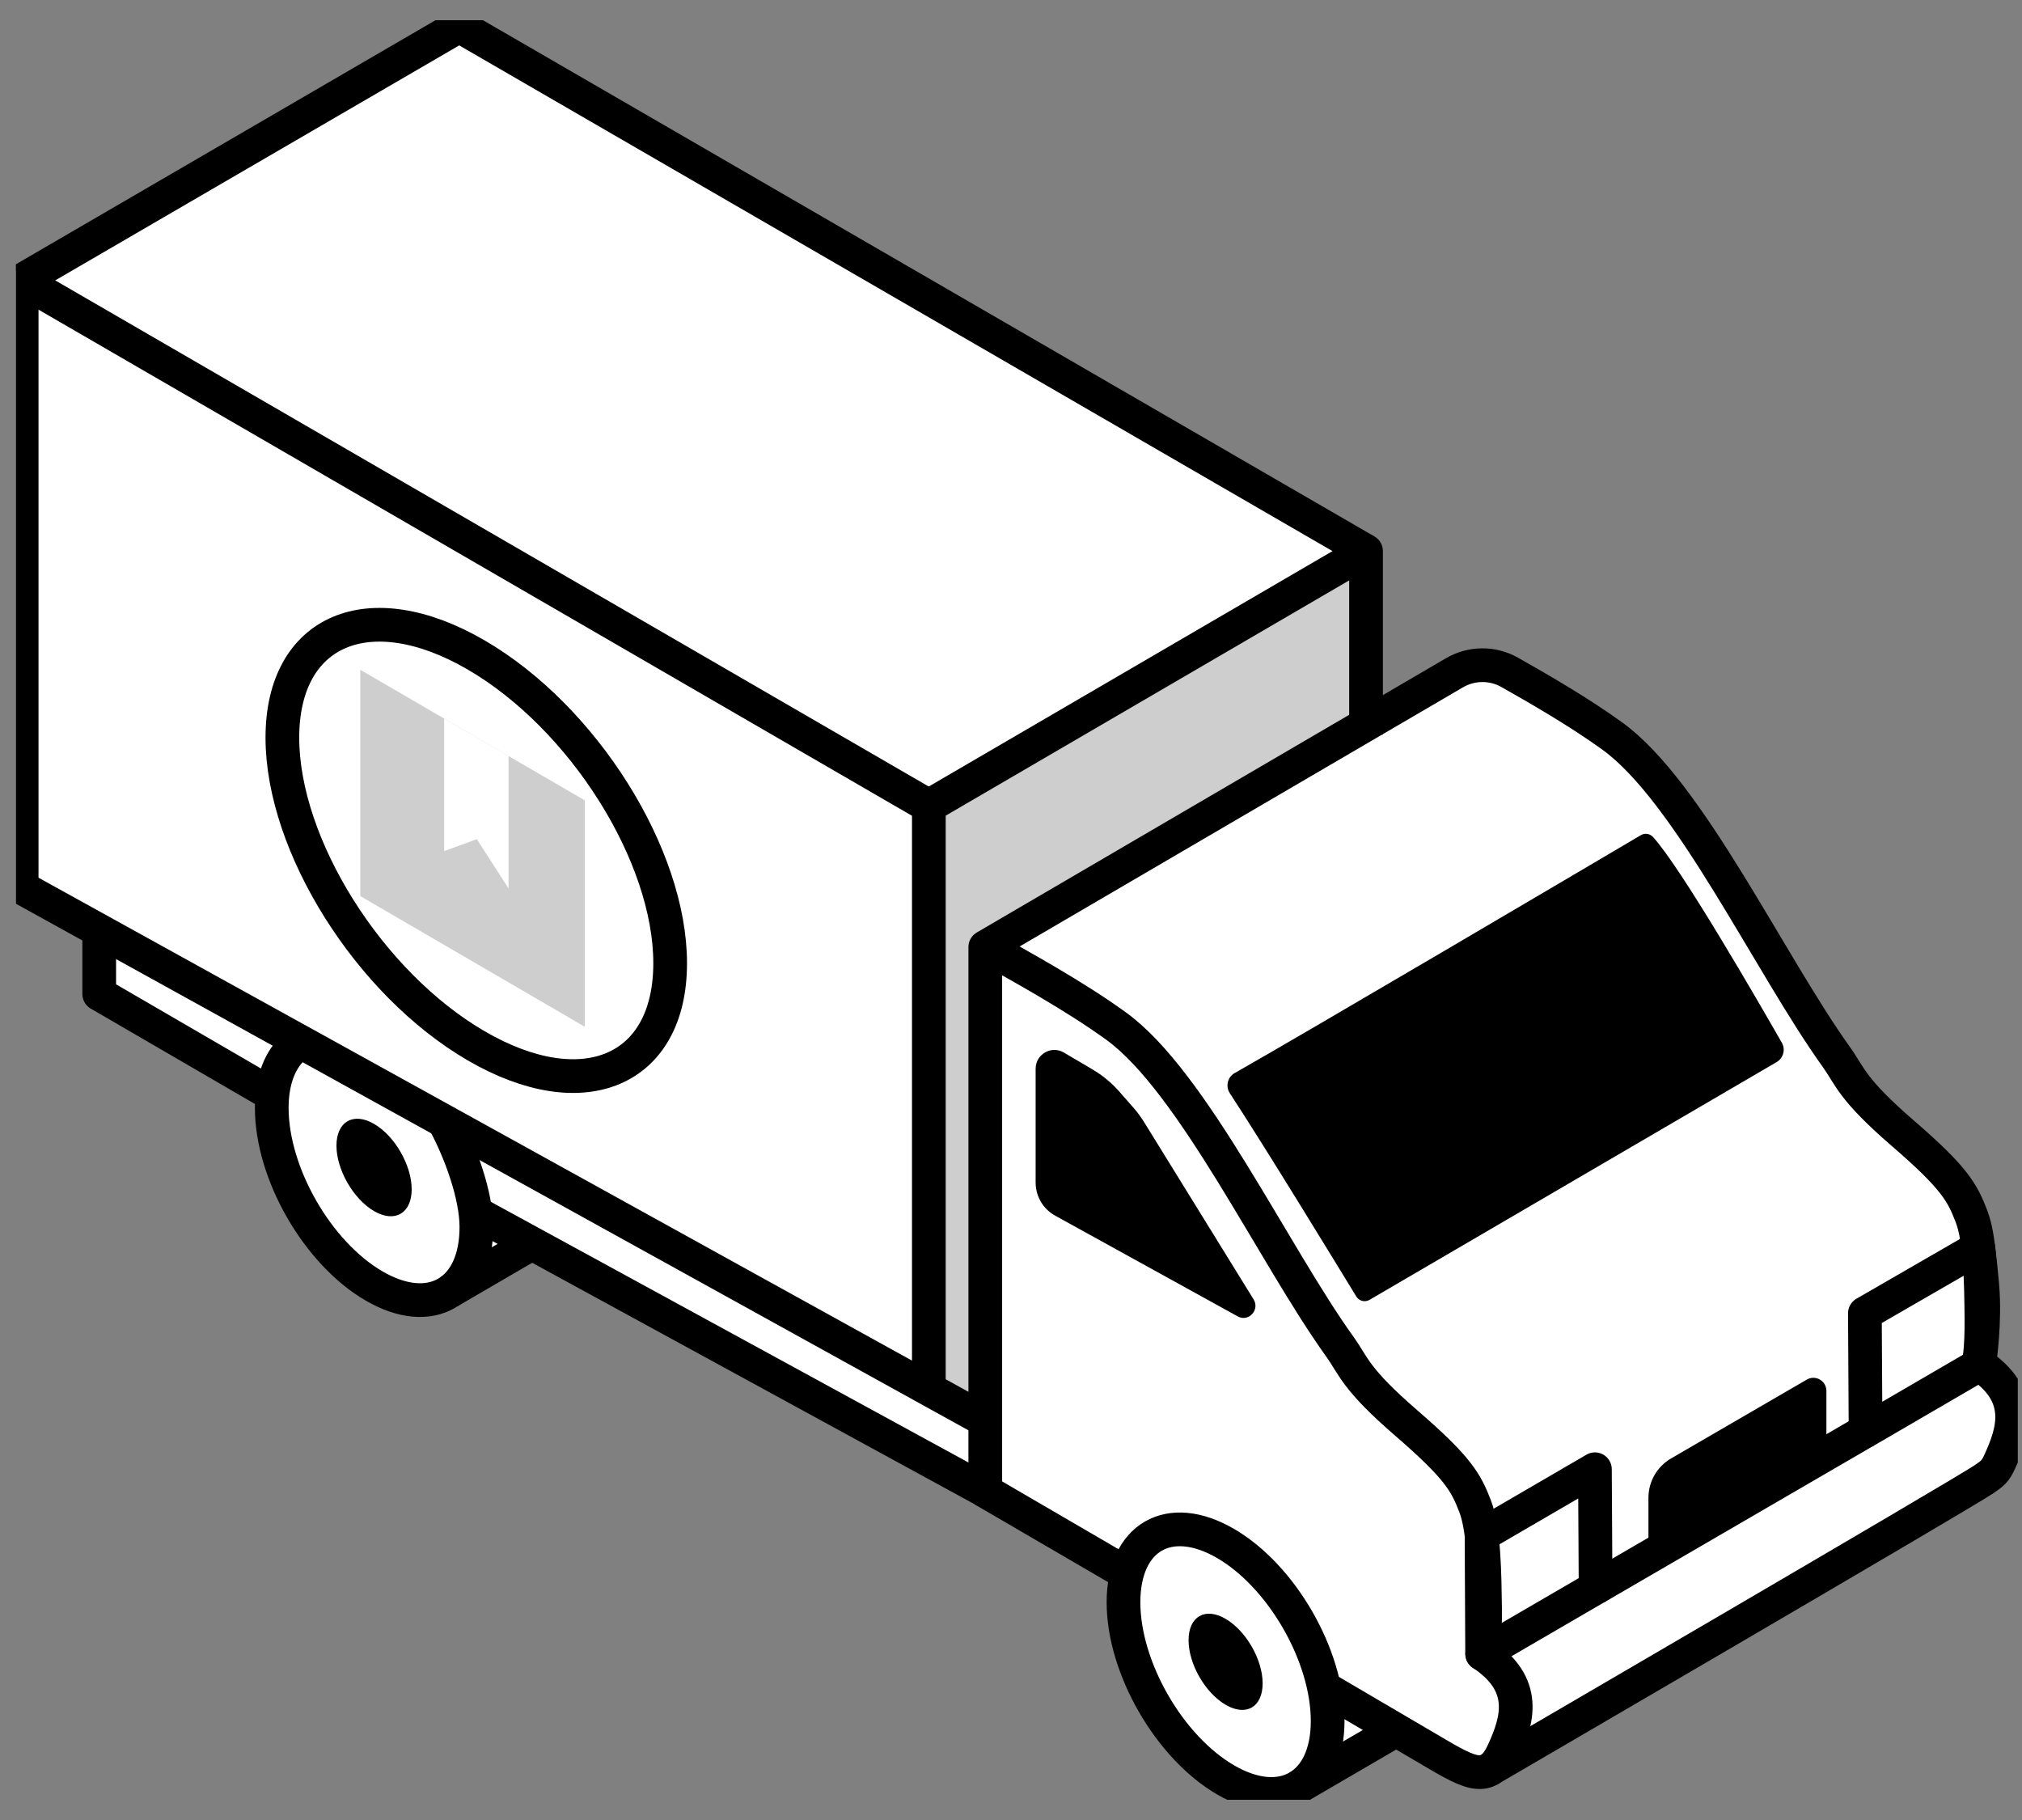
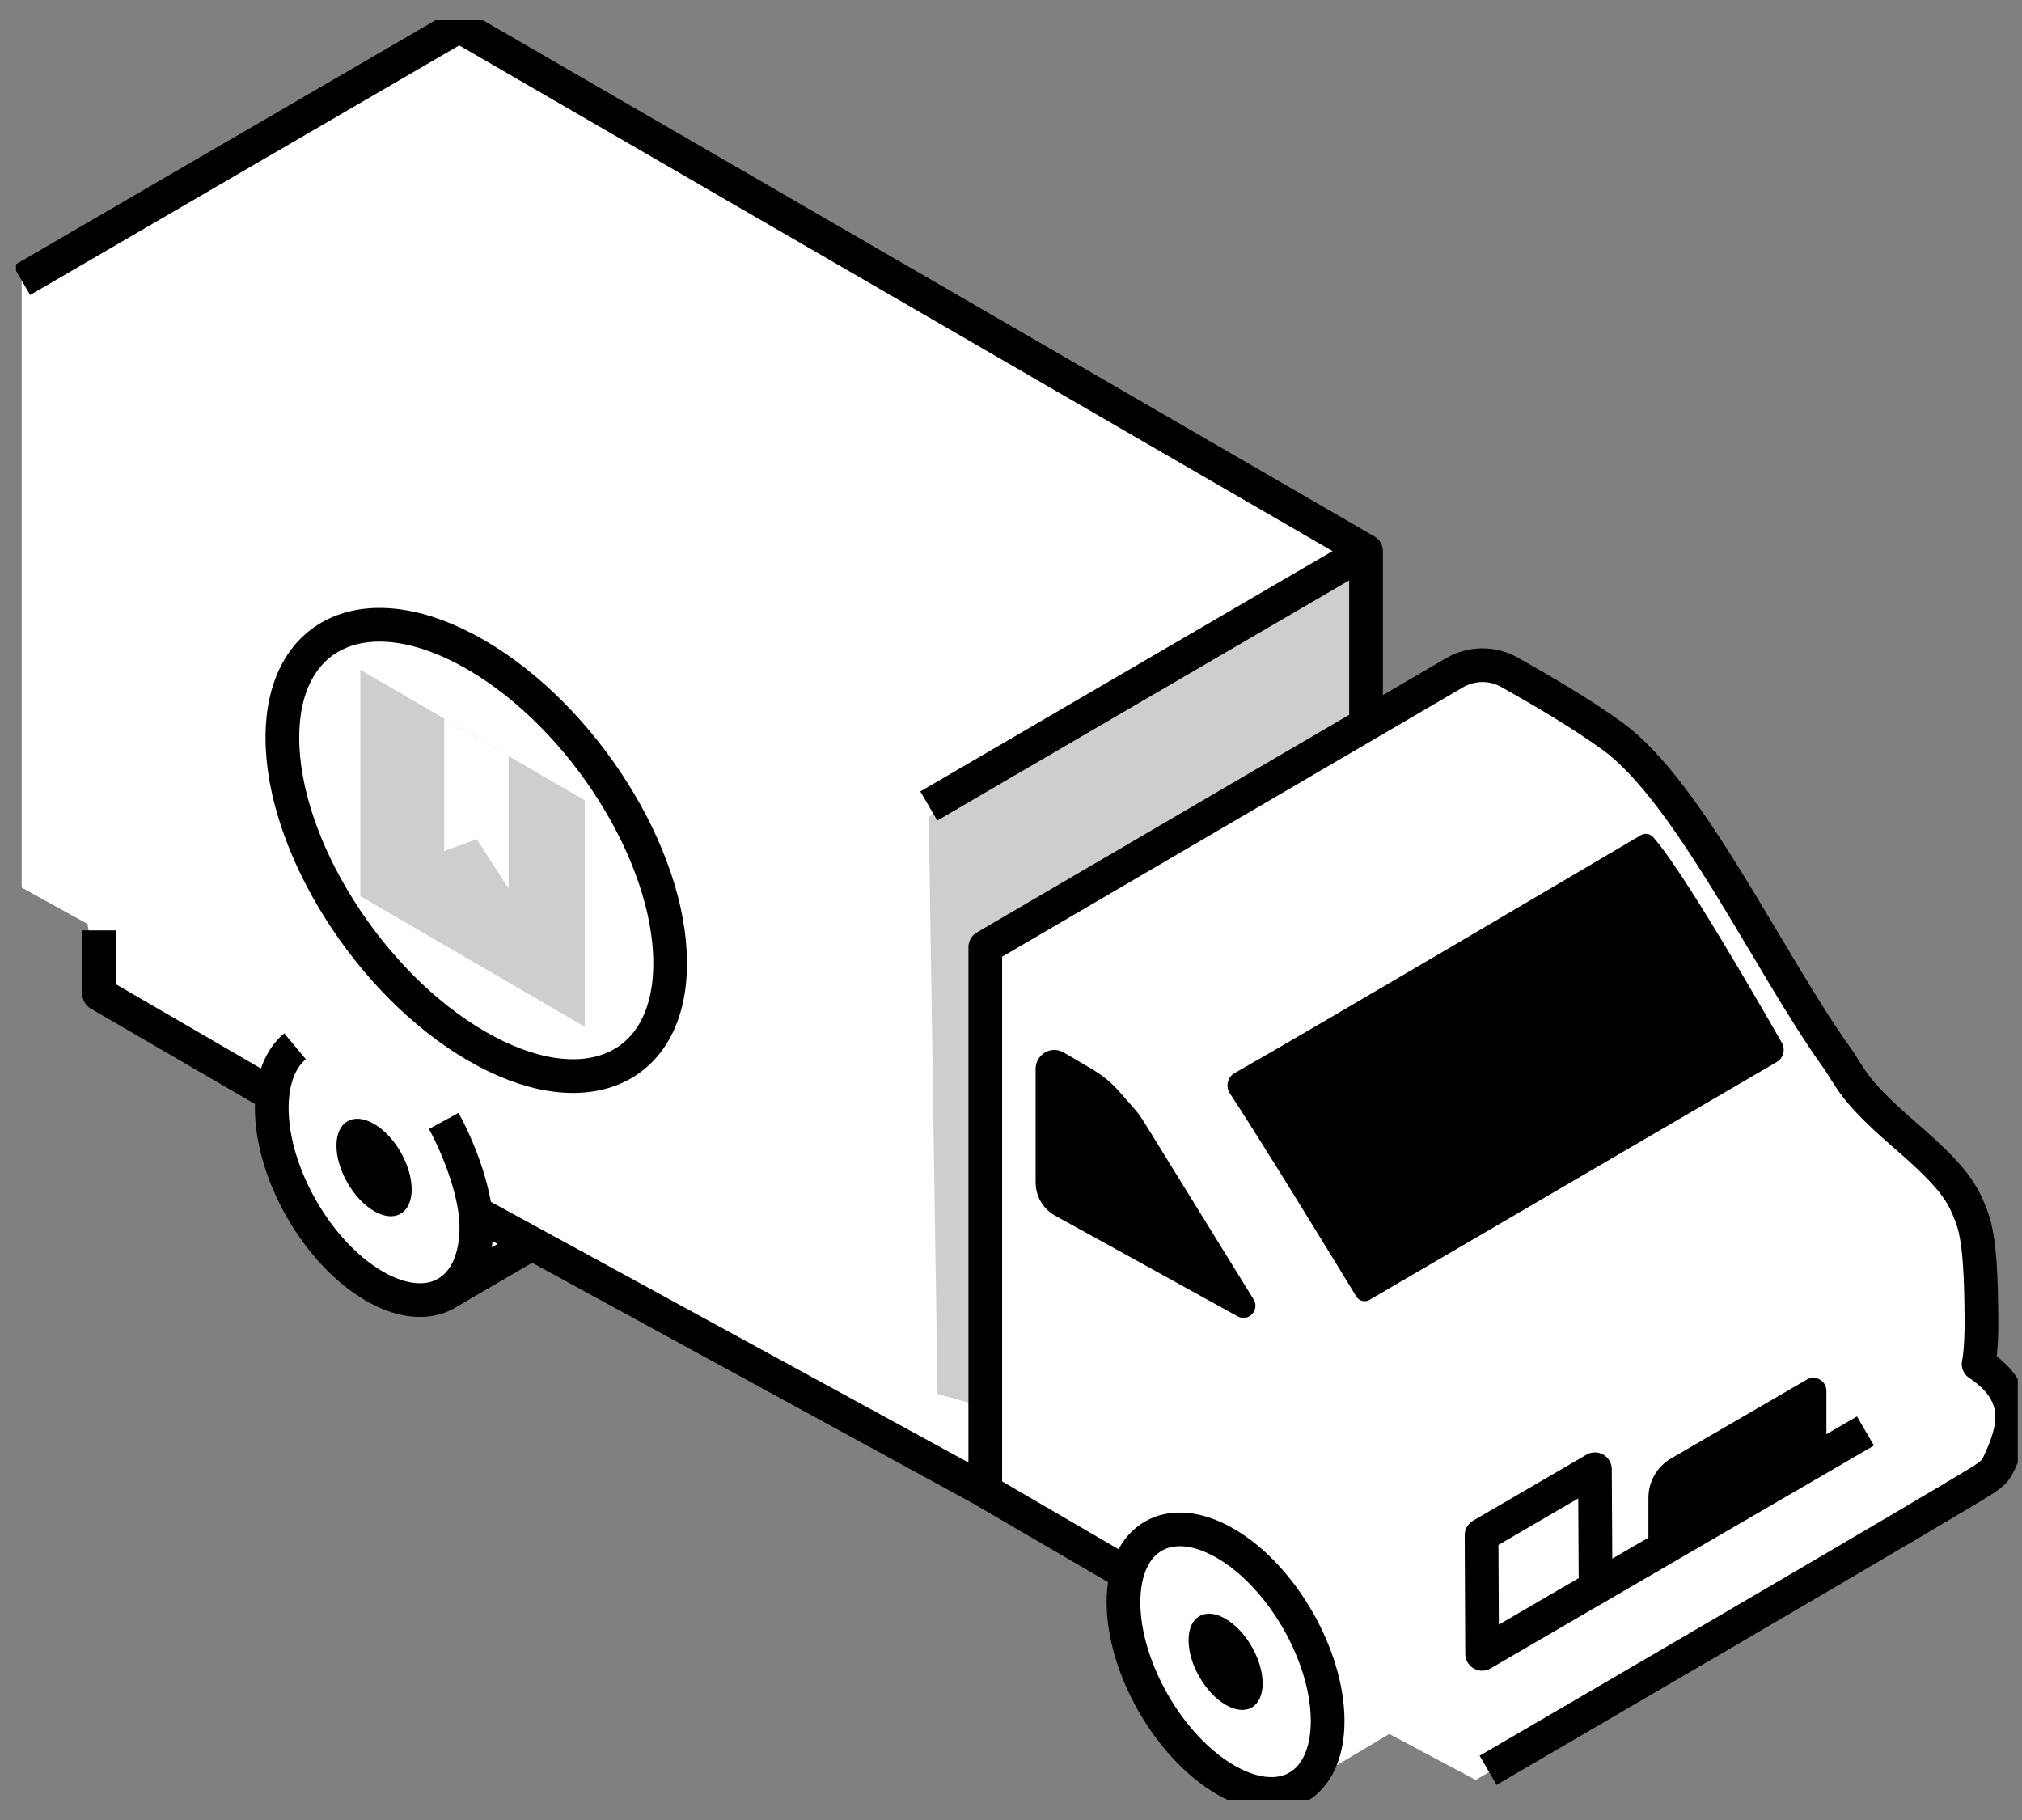
<svg xmlns="http://www.w3.org/2000/svg" width="60" height="54" viewBox="0 0 60 54" fill="none">
  <rect x="0" y="0" width="60" height="54" fill="#808080" stroke="none" />
  <g clip-path="url(#clip0_1460_23398)">
    <path fill-rule="evenodd" clip-rule="evenodd" d="M13.626 0.768L40.535 16.259L40.833 21.318L43.959 19.572L45.263 20.132L48.724 22.625L52.926 28.568L55.895 33.11L58.491 35.765L59.057 37.953V40.729L59.708 42.087L59.081 43.734L43.789 52.812L41.225 51.448L38.066 53.329L36.122 52.657L33.968 50.05L33.341 47.79L33.07 46.554L15.73 37.099L12.839 38.574L10.946 38.176L8.768 35.795L7.729 32.509L2.944 29.494L2.596 27.413L0.643 26.336V8.319L13.626 0.768Z" fill="white" />
    <path d="M40.284 21.643V16.496L27.561 24.243L27.82 41.361L28.969 41.679L29.24 28.096L40.284 21.643Z" fill="#CECECE" />
    <path d="M13.318 38.329L15.731 36.924" stroke="black" stroke-linejoin="round" />
    <path d="M8.755 31.043C8.326 31.401 8.064 32.026 8.064 32.873C8.064 34.815 9.421 37.179 11.1 38.155C12.779 39.131 14.136 38.347 14.136 36.406C14.136 35.477 13.673 34.184 13.168 33.258" stroke="black" stroke-linejoin="round" />
    <path fill-rule="evenodd" clip-rule="evenodd" d="M11.1 35.934C10.484 35.575 9.984 34.704 9.984 33.992C9.984 33.279 10.487 32.989 11.1 33.347C11.717 33.705 12.216 34.576 12.216 35.288C12.216 36.001 11.713 36.291 11.1 35.934Z" fill="black" />
    <path d="M27.561 23.914L40.535 16.35V21.797" stroke="black" stroke-linejoin="round" />
    <path d="M0.643 8.32L13.626 0.769L40.535 16.35" stroke="black" stroke-linejoin="round" />
    <path d="M14.136 35.994L29.24 44.237" stroke="black" stroke-linejoin="round" />
    <path d="M2.944 27.605V29.493L7.92 32.384" stroke="black" stroke-linejoin="round" />
-     <path d="M27.562 41.216V23.916L0.643 8.32V26.337L29.24 42.145" stroke="black" stroke-linejoin="round" />
    <path d="M48.822 22.733L34.085 31.334L36.97 35.475L40.733 41.287L42.981 43.404L43.715 44.552L44.137 49.071L44.975 50.185V52.232L59.312 43.735L59.708 41.982L58.85 40.061L58.572 35.85L54.983 32.084L48.822 22.733Z" fill="white" />
    <path fill-rule="evenodd" clip-rule="evenodd" d="M43.963 45.552L47.089 43.735V47.264L44.107 48.76L43.963 45.552Z" fill="white" />
    <path fill-rule="evenodd" clip-rule="evenodd" d="M55.338 39.048L58.465 37.227V40.757L55.483 42.253L55.338 39.048Z" fill="white" />
-     <path d="M29.24 28.089C30.279 28.666 31.897 29.558 33.117 30.443C35.395 32.091 37.778 37.197 39.755 39.952C40.19 40.56 40.203 40.901 41.741 42.232C43.279 43.562 43.501 43.991 43.772 44.69C44.043 45.393 44.053 46.717 44.067 47.703C44.08 48.689 43.983 49.07 43.983 49.07C45.35 49.979 45.045 51.032 44.603 51.985C44.127 53.011 43.531 52.559 42.194 51.779L39.138 49.986" stroke="black" stroke-linejoin="round" />
    <path fill-rule="evenodd" clip-rule="evenodd" d="M47.347 47.111L43.98 49.07L43.963 45.551L47.327 43.593L47.347 47.111Z" stroke="black" stroke-linejoin="round" />
-     <path fill-rule="evenodd" clip-rule="evenodd" d="M58.722 40.499L55.358 42.458L55.338 38.966L58.702 37.024C58.702 37.024 58.833 38.024 58.846 38.564C58.873 39.645 58.722 40.503 58.722 40.503V40.499Z" stroke="black" stroke-linejoin="round" />
    <path fill-rule="evenodd" clip-rule="evenodd" d="M54.196 43.191L48.915 46.261V44.441C48.915 43.958 49.17 43.516 49.585 43.273L53.616 40.932C53.874 40.784 54.196 40.969 54.196 41.27V43.195V43.191Z" fill="black" />
    <path fill-rule="evenodd" clip-rule="evenodd" d="M52.718 31.513L40.639 38.567C40.505 38.645 40.331 38.605 40.247 38.469C39.664 37.514 37.503 33.974 36.494 32.438C36.36 32.232 36.424 31.955 36.639 31.837C38.622 30.716 47.33 25.583 48.691 24.779C48.808 24.711 48.952 24.732 49.046 24.829C49.867 25.718 52.165 29.699 52.872 30.935C52.99 31.138 52.919 31.395 52.718 31.513Z" fill="black" />
-     <path d="M41.427 51.333L38.505 53.035" stroke="black" stroke-linejoin="round" />
    <path fill-rule="evenodd" clip-rule="evenodd" d="M36.367 45.795C34.695 44.823 33.338 45.603 33.338 47.541C33.338 49.48 34.695 51.837 36.367 52.809C38.039 53.782 39.396 53.002 39.396 51.063C39.396 49.125 38.039 46.768 36.367 45.795Z" stroke="black" stroke-linejoin="round" />
    <path fill-rule="evenodd" clip-rule="evenodd" d="M36.368 48.032C35.761 47.677 35.269 47.961 35.269 48.666C35.269 49.372 35.761 50.227 36.368 50.581C36.974 50.936 37.467 50.652 37.467 49.946C37.467 49.24 36.974 48.386 36.368 48.032Z" fill="black" />
    <path d="M55.355 42.458L47.347 47.112" stroke="black" stroke-linejoin="round" />
    <path d="M44.157 52.525C44.157 52.525 58.183 44.356 58.877 43.887C59.124 43.718 59.208 43.654 59.332 43.383C59.775 42.431 60.083 41.377 58.712 40.469C58.712 40.469 58.806 40.087 58.796 39.101C58.786 38.115 58.773 36.791 58.501 36.089C58.23 35.387 58.009 34.958 56.471 33.631C54.933 32.3 54.919 31.959 54.484 31.351C52.507 28.592 50.125 23.489 47.846 21.841C46.915 21.166 45.752 20.487 44.794 19.947C44.285 19.66 43.661 19.667 43.155 19.964L29.237 28.099V44.241L33.445 46.693" stroke="black" stroke-linejoin="round" />
    <path fill-rule="evenodd" clip-rule="evenodd" d="M37.202 38.558L33.951 33.296C33.854 33.141 33.747 32.992 33.623 32.854L33.214 32.388C32.986 32.128 32.715 31.905 32.417 31.729L31.569 31.23C31.197 31.01 30.731 31.28 30.731 31.712V35.083C30.731 35.495 30.953 35.873 31.311 36.069L36.726 39.057C37.047 39.236 37.392 38.865 37.198 38.551L37.202 38.558Z" fill="black" />
    <path fill-rule="evenodd" clip-rule="evenodd" d="M17.352 30.464L10.691 26.587V19.873L17.352 23.747V30.464Z" fill="#CECECE" />
    <path fill-rule="evenodd" clip-rule="evenodd" d="M15.091 22.429V26.36L14.149 24.898L13.181 25.252V21.322L15.091 22.429Z" fill="white" />
    <path fill-rule="evenodd" clip-rule="evenodd" d="M19.886 28.579C19.886 31.781 17.309 32.878 14.132 31.031C10.956 29.184 8.379 25.087 8.379 21.886C8.379 18.684 10.956 17.587 14.132 19.434C17.309 21.282 19.886 25.378 19.886 28.579Z" stroke="black" stroke-linejoin="round" />
  </g>
  <defs>
    <clipPath id="clip0_1460_23398">
      <rect width="59.4" height="52.8" fill="white" transform="translate(0.475 0.6)" />
    </clipPath>
  </defs>
</svg>